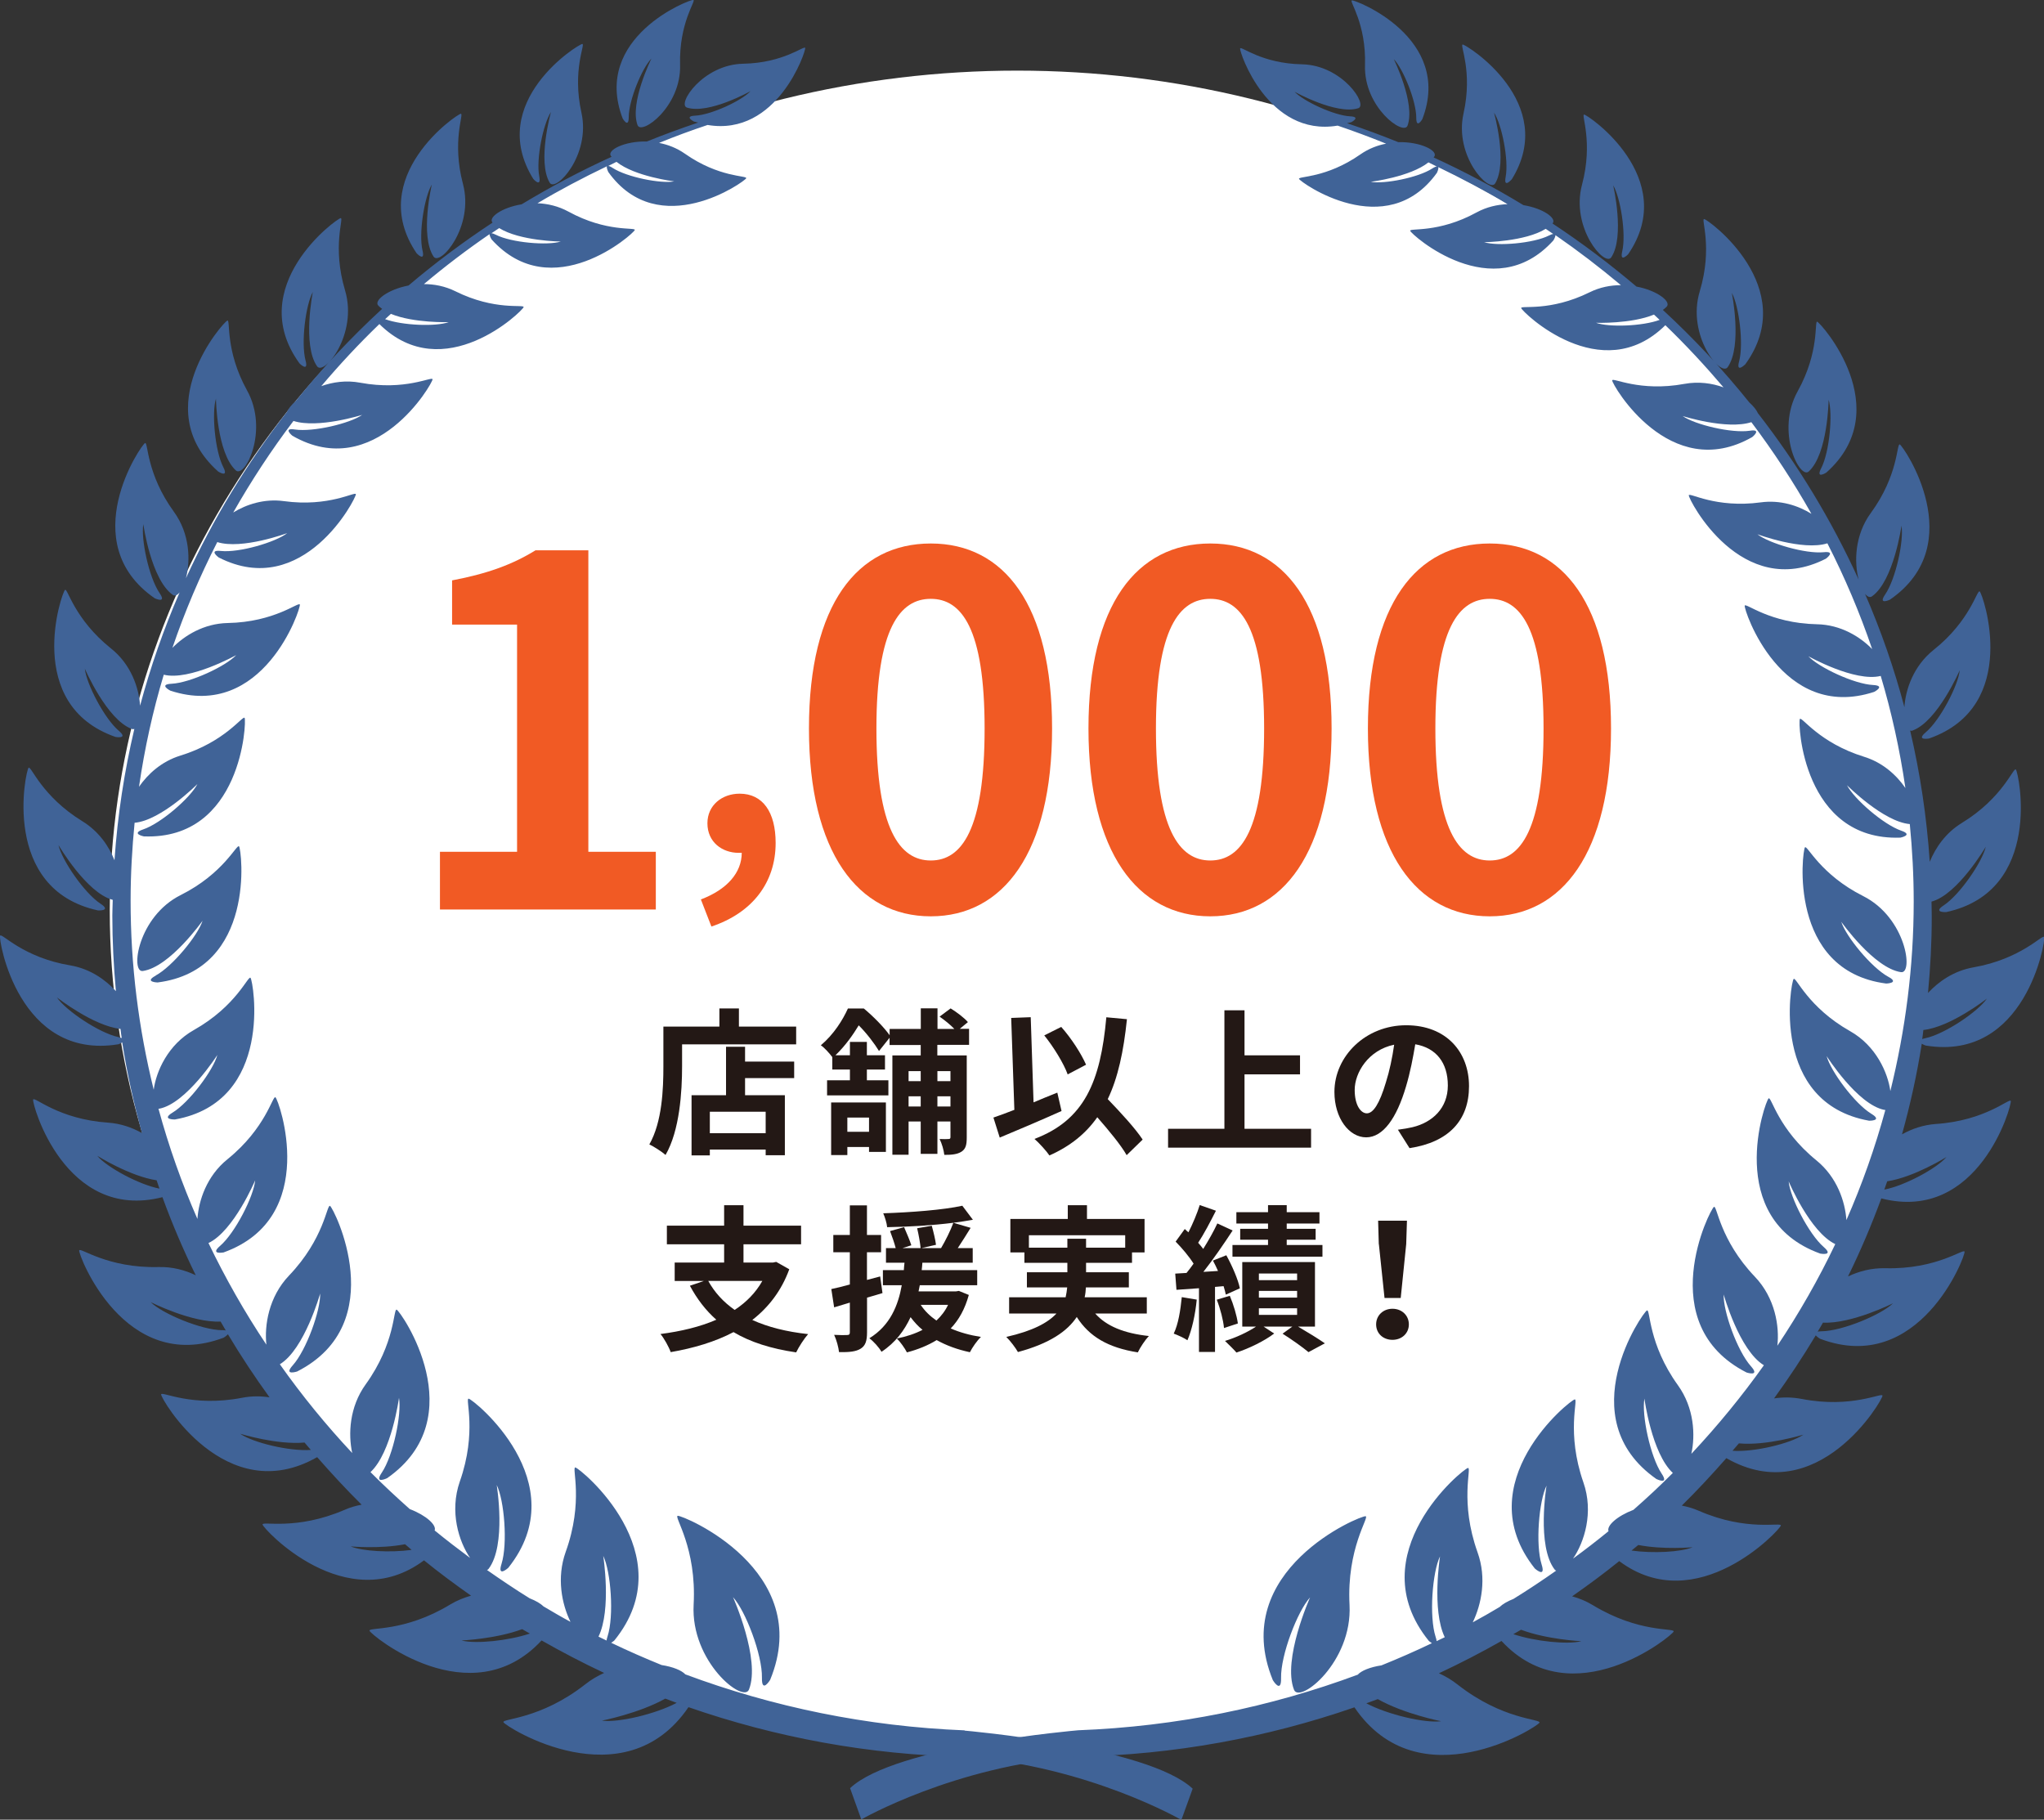
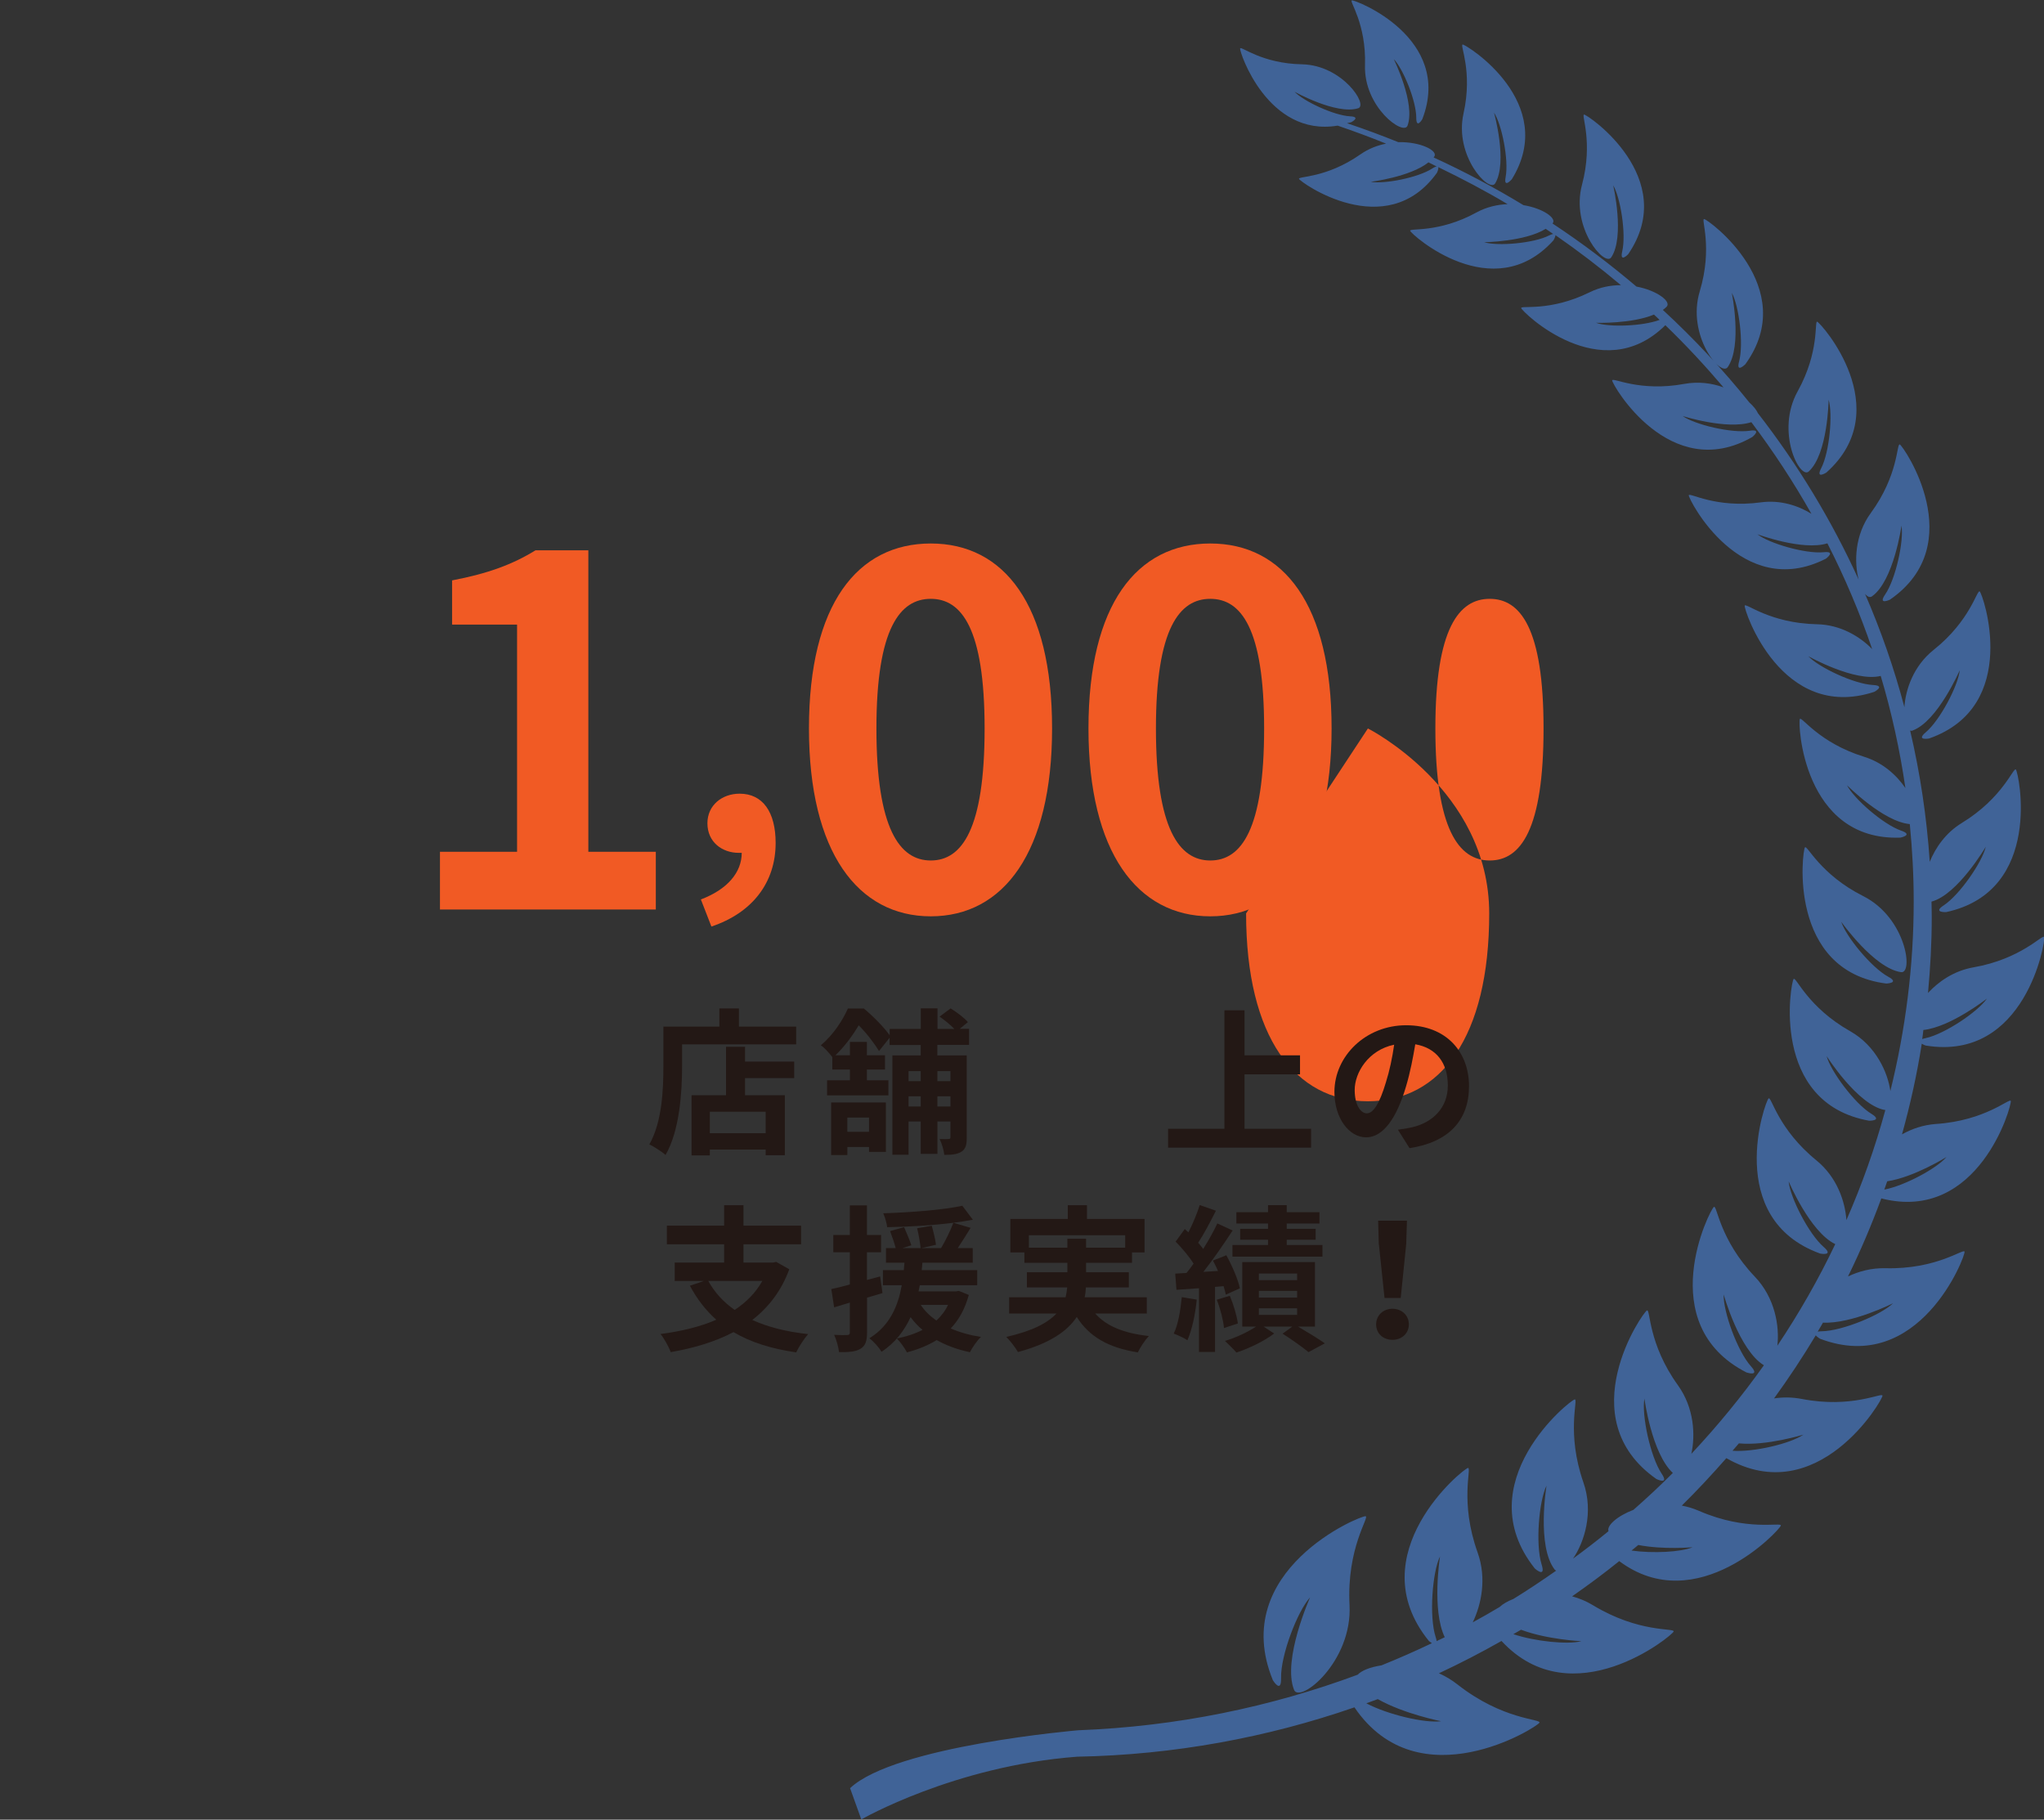
<svg xmlns="http://www.w3.org/2000/svg" id="_レイヤー_2" data-name="レイヤー 2" viewBox="0 0 246 219">
  <rect x="0" y="0" width="246" height="219" fill="#333333" stroke="none" />
  <defs>
    <style>
      .cls-1 {
        fill: #f15a24;
      }

      .cls-2 {
        fill: #fff;
      }

      .cls-3 {
        fill: #231815;
      }

      .cls-4 {
        fill: #406397;
      }
    </style>
  </defs>
  <g id="_レイヤー_2-2" data-name="レイヤー 2">
    <g>
-       <ellipse class="cls-2" cx="122.42" cy="109.57" rx="109.21" ry="101.07" />
      <g>
-         <path class="cls-4" d="m116.1,208.25c-11.82-.47-23.13-2.83-33.62-6.74-.43-.47-1.48-.91-2.85-1.12-2.06-.84-4.08-1.72-6.07-2.68.2-.12.38-.28.38-.28,8.46-10.44-4.16-20.77-4.7-20.82-.46-.03,1.04,4.07-1.16,10.17-1.11,3.11-.47,6.26.58,8.41-1.1-.59-2.17-1.22-3.25-1.86-.34-.34-.92-.68-1.66-.97-1.75-1.08-3.45-2.23-5.14-3.41.07-.03.13-.06.18-.12,2.19-2.84.99-10.11.99-10.11.91,1.83,1.34,7.07.58,9.49-.54,1.71.81.48.81.48,8.22-10.3-4.24-20.32-4.77-20.36-.45-.03,1.05,3.98-1.06,9.97-1.27,3.64-.11,7.24,1.24,9.2-1.44-1.07-2.88-2.17-4.27-3.31.26-.64-1-1.81-2.99-2.57-1.62-1.44-3.2-2.91-4.73-4.45,2.55-2.37,3.43-8.94,3.43-8.94.34,1.95-.69,6.95-2.07,9-.98,1.45.64.67.64.67,10.49-7.33,1.64-20.1,1.15-20.28-.41-.16-.13,4-3.73,8.99-1.97,2.73-2.11,6-1.62,8.26-3.15-3.36-6.06-6.93-8.71-10.68,2.97-1.8,4.85-8.51,4.85-8.51.07,1.98-1.65,6.8-3.29,8.63-1.17,1.3.52.75.52.75,11.4-5.81,4.41-19.68,3.96-19.93-.39-.21-.68,3.94-4.94,8.39-2.45,2.57-2.97,6-2.72,8.31-2.61-3.9-4.93-7.99-6.97-12.23,3.05-1.45,5.62-7.55,5.62-7.55-.17,1.92-2.41,6.33-4.22,7.89-1.28,1.1.42.79.42.79,11.67-4.2,6.65-18.39,6.24-18.67-.34-.25-1.13,3.7-5.78,7.46-2.49,2.01-3.46,4.96-3.61,7.18-1.88-4.28-3.45-8.72-4.69-13.27.05,0,.07.01.11,0,3.25-.63,6.98-6.47,6.98-6.47-.48,1.83-3.39,5.73-5.39,6.94-1.42.86.28.83.28.83,11.98-2.14,9.44-16.69,9.1-17.05-.29-.3-1.7,3.4-6.81,6.28-3.13,1.75-4.55,5-4.84,7.19-1.81-7.34-2.79-14.97-2.78-22.81,0-3.15.18-6.25.48-9.32,3.19-.27,7.56-4.66,7.56-4.66-.83,1.63-4.37,4.73-6.53,5.46-1.52.52.09.84.09.84,11.78.44,12.37-13.86,12.12-14.26-.22-.34-2.31,2.87-7.74,4.54-2.26.7-3.9,2.21-4.97,3.75.67-4.6,1.66-9.11,2.98-13.49,3.11.77,8.72-2.36,8.72-2.36-1.25,1.34-5.52,3.34-7.79,3.45-1.6.08-.14.83-.14.83,11.2,3.68,15.72-9.9,15.59-10.36-.12-.39-3.02,2.12-8.69,2.22-2.87.06-5.2,1.51-6.65,2.99,1.5-4.39,3.31-8.64,5.4-12.73,2.97.94,8.42-1.08,8.42-1.08-1.4,1.1-5.79,2.38-7.98,2.15-1.56-.17-.27.78-.27.78,10.2,5.21,16.57-7.16,16.51-7.61-.04-.39-3.2,1.58-8.67.83-2.36-.32-4.51.4-6.09,1.37,2.17-3.82,4.59-7.51,7.25-11.02,2.95.95,8.27-.73,8.27-.73-1.46,1.03-5.9,2.09-8.09,1.76-1.54-.24-.3.76-.3.76,9.94,5.69,16.89-6.34,16.86-6.8-.03-.4-3.28,1.42-8.7.41-1.7-.32-3.31-.08-4.69.41,2.2-2.6,4.53-5.1,6.99-7.47,7.74,7.66,17.28-1.61,17.36-2.04.07-.37-3.44.47-8.22-1.91-1.26-.62-2.56-.86-3.78-.86,2.52-2.12,5.16-4.13,7.9-6.01-.01.23.24.63.24.63,7.28,8.09,17.13-.71,17.24-1.13.09-.36-3.38.31-7.98-2.21-1.23-.67-2.52-.96-3.73-1.01,2.7-1.61,5.5-3.08,8.36-4.45-.09.19.16.69.16.69,6.1,8.51,16.45,1.14,16.6.75.12-.34-3.27-.06-7.39-2.96-.99-.69-2.06-1.09-3.1-1.29,1.91-.78,3.86-1.5,5.84-2.16,8.41,1.42,11.85-8.91,11.75-9.27-.1-.34-2.59,1.81-7.46,1.9-4.87.09-8.01,4.89-6.77,5.28,2.64.83,7.65-1.98,7.65-1.98-1.08,1.15-4.73,2.86-6.68,2.95-1.38.07-.13.71-.13.71.17.06.34.07.51.12-2.09.7-4.15,1.46-6.18,2.28-2.69-.07-4.84,1.05-4.32,1.75.02.03.05.06.08.09-3.74,1.7-7.35,3.62-10.83,5.72-2.4.39-4.06,1.6-3.5,2.2,0,0,0,0,0,0-3.53,2.33-6.91,4.85-10.11,7.57-2.51.48-4.24,1.83-3.63,2.43.13.14.29.26.45.38-3.75,3.45-7.23,7.17-10.42,11.12-.52.46-.87.92-1.04,1.29-4.81,6.16-8.89,12.87-12.15,20.01.55-2.08.5-5.32-1.45-8-3.34-4.59-3.09-8.41-3.47-8.27-.45.17-8.53,11.98,1.16,18.68,0,0,1.49.71.59-.62-1.29-1.88-2.26-6.49-1.96-8.3,0,0,.92,6.65,3.54,8.51.25.18.55.05.83-.3-1.91,4.4-3.5,8.95-4.76,13.64-.13-2.12-1.08-4.97-3.5-6.89-4.43-3.54-5.22-7.29-5.53-7.05-.39.28-5.06,13.81,6.07,17.7,0,0,1.61.29.39-.75-1.73-1.47-3.9-5.65-4.08-7.47,0,0,2.65,6.16,5.66,7.26.1.04.21.03.3,0-1.21,5.13-2.02,10.4-2.39,15.8-.67-1.7-1.9-3.48-3.84-4.68-4.95-3.03-6.19-6.73-6.5-6.45-.35.33-3.4,14.61,8.36,17.17,0,0,1.67.09.3-.81-1.94-1.27-4.66-5.24-5.06-7.06,0,0,3.36,5.76,6.53,6.6-.01.63-.05,1.25-.05,1.88,0,3.07.16,6.1.43,9.1-1.27-1.39-3.11-2.68-5.45-3.09C2.75,115.25.2,112.23.01,112.61c-.21.45,2.22,15.03,14.23,13.07,0,0,.26-.09.47-.22.58,3.71,1.39,7.34,2.38,10.91-1.18-.67-2.55-1.15-4.09-1.26-5.97-.4-8.87-3.19-9.01-2.78-.17.47,3.81,14.74,15.56,11.75,1.17,3.21,2.51,6.35,4.01,9.4-1.3-.62-2.82-1.04-4.5-.99-6.17.15-9.43-2.43-9.53-2-.12.5,5.42,15.02,17.39,10.5,0,0,.33-.2.51-.41,1.56,2.61,3.23,5.14,5.01,7.59-1.05-.16-2.18-.17-3.33.06-6.06,1.16-9.69-.85-9.72-.41-.05.51,7.76,13.84,18.78,7.55,1.72,1.96,3.49,3.88,5.35,5.72-.69.13-1.37.32-2.07.63-5.82,2.51-9.92,1.31-9.85,1.76.06.5,10.06,11.29,19.43,4.31,1.82,1.48,3.73,2.89,5.66,4.25-.84.24-1.69.57-2.5,1.06-5.53,3.36-9.85,2.71-9.72,3.16.15.51,12.18,10.36,20.71,1.17,2.45,1.39,4.95,2.7,7.53,3.91-.77.35-1.54.79-2.26,1.36-5.41,4.25-10.05,4.12-9.86,4.57.22.52,14.51,9.58,22.27-1.81,10.45,3.63,21.67,5.74,33.37,5.98,14.82,1.14,25.95,7.59,25.95,7.59l1.36-3.76c-5.44-5.1-27.46-6.99-27.46-6.99ZM74.2,19.48c2.21,1.77,6.94,2.35,6.94,2.35-1.59.3-5.7-.51-7.39-1.61-.27-.18-.45-.25-.56-.24.34-.16.66-.34,1-.5Zm-14.12,7.97c2.49,1.56,7.41,1.62,7.41,1.62-1.61.5-5.94.14-7.82-.82-.25-.13-.4-.17-.52-.18.31-.21.62-.41.93-.62Zm-13.04,10.32c2.71,1.13,6.96,1,6.96,1-1.54.55-5.57.41-7.65-.36.23-.22.47-.43.69-.63ZM14.24,124.81c-2.29-.48-6.33-3.2-7.39-4.77,0,0,4.37,3.43,7.65,3.79.05.37.08.74.15,1.1-.11-.04-.23-.08-.41-.11Zm-2.52,14.3s3.9,2.45,7.13,2.94c.12.33.22.66.34,1-2.45-.47-6.31-2.56-7.47-3.93Zm15.01,20.98c-2.47-.02-7.19-1.98-8.6-3.38,0,0,4.97,2.51,8.42,2.34.21.36.42.72.62,1.07-.11-.02-.25-.04-.44-.04Zm2.17,12.46s4.42,1.37,7.75,1.06c.25.3.51.6.76.89-2.56.19-7-.88-8.51-1.95Zm13.3,13.56s3.5.33,6.55-.26c.26.22.53.45.79.68-2.57.35-5.92.17-7.34-.42Zm13.37,11.32s4.12-.18,7.27-1.36c.3.18.61.35.93.53-2.59.87-6.52,1.27-8.2.84Zm16.46-.46c1.59-3.28.57-9.72.57-9.72.92,1.88,1.32,7.23.52,9.69-.07.21-.11.37-.12.5-.32-.16-.65-.31-.97-.47Zm.41,10.11s4.46-.87,7.63-2.65c.46.17.92.34,1.37.51-2.58,1.37-7.07,2.41-9,2.14Zm20.25-4.91c5.43-13.21-10.58-19.86-11.13-19.74-.48.1,2.3,3.82,1.92,10.69-.37,6.87,5.99,11.92,6.66,10.22,1.43-3.62-1.92-11.12-1.92-11.12,1.5,1.63,3.54,6.95,3.48,9.7-.04,1.95.99.25.99.25ZM18.74,117.42c-1.45.78.23.82.23.82,11.92-1.53,10.12-16.01,9.8-16.38-.28-.31-1.85,3.27-7.02,5.86-5.18,2.59-6.08,9.36-4.56,9.14,3.25-.47,7.19-6.05,7.19-6.05-.57,1.78-3.61,5.49-5.65,6.6Zm7.5-60.68s1.34.86.63-.53c-1.01-1.97-1.4-6.53-.88-8.23,0,0,.09,6.51,2.39,8.63,1.09,1,4.03-4.8,1.35-9.63-2.67-4.83-1.97-8.49-2.36-8.4-.45.11-9.67,10.52-1.13,18.15Zm10.53-13.37c-.56-2.15.02-6.68.88-8.23,0,0-1.28,6.38.51,8.94.84,1.2,4.94-3.84,3.37-9.13-1.58-5.29-.12-8.71-.52-8.7-.46.01-11.7,8.21-4.96,17.49,0,0,1.13,1.13.72-.38Zm14.08-13.22c-.48-2.08.23-6.46,1.12-7.94,0,0-1.45,6.15.21,8.67.79,1.19,4.91-3.57,3.54-8.74-1.37-5.17.14-8.44-.25-8.45-.44,0-11.56,7.61-5.33,16.79,0,0,1.06,1.13.71-.35Zm14.05-8.93c-.4-2.07.48-6.32,1.41-7.74,0,0-1.67,5.96-.15,8.51.71,1.2,4.95-3.29,3.82-8.42-1.14-5.12.49-8.26.11-8.28-.44-.02-11.65,6.98-5.91,16.24,0,0,.99,1.14.72-.31Zm10.77-7.12c0-2.02,1.59-5.89,2.73-7.05,0,0-2.65,5.33-1.67,8.01.46,1.26,5.28-2.22,5.12-7.27-.14-5.04,1.95-7.72,1.6-7.8-.4-.1-12.25,4.49-8.51,14.27,0,0,.73,1.26.73-.17Z" />
        <path class="cls-4" d="m102.31,215.21l1.35,3.76s11.16-6.43,25.97-7.55c11.7-.22,22.92-2.32,33.38-5.94,7.75,11.4,22.05,2.36,22.27,1.84.19-.45-4.44-.33-9.85-4.58-.72-.57-1.48-1.01-2.25-1.36,2.57-1.2,5.08-2.5,7.53-3.89,8.51,9.2,20.56-.63,20.72-1.14.12-.44-4.19.2-9.73-3.17-.81-.49-1.65-.83-2.49-1.06,1.94-1.36,3.84-2.76,5.67-4.24,9.35,6.99,19.36-3.78,19.45-4.28.07-.45-4.05.76-9.86-1.77-.69-.3-1.38-.5-2.06-.63,1.86-1.83,3.64-3.75,5.36-5.71,11.01,6.3,18.83-7.01,18.79-7.52-.03-.44-3.68,1.57-9.73.39-1.16-.22-2.27-.22-3.32-.06,1.78-2.45,3.45-4.98,5.02-7.59.18.21.52.41.52.41,11.95,4.53,17.52-9.98,17.39-10.48-.1-.43-3.37,2.15-9.53,1.99-1.67-.04-3.19.37-4.5.99,1.5-3.05,2.83-6.19,4.01-9.39,11.74,3,15.75-11.26,15.58-11.73-.12-.4-3.06,2.38-9.01,2.77-1.53.11-2.91.59-4.08,1.25.99-3.56,1.8-7.2,2.38-10.91.21.13.47.22.47.22,12.02,1.97,14.46-12.61,14.26-13.06-.18-.38-2.74,2.64-8.51,3.65-2.34.41-4.18,1.69-5.47,3.08.28-3,.45-6.04.45-9.11,0-.63-.02-1.25-.03-1.88,3.16-.84,6.53-6.6,6.53-6.6-.41,1.81-3.13,5.78-5.06,7.05-1.37.9.3.81.3.81,11.75-2.54,8.73-16.83,8.38-17.16-.31-.28-1.56,3.42-6.51,6.44-1.94,1.19-3.16,2.97-3.85,4.67-.36-5.4-1.16-10.67-2.36-15.8.09.03.19.05.29,0,3.02-1.1,5.68-7.26,5.68-7.26-.18,1.82-2.35,6-4.09,7.47-1.23,1.04.39.75.39.75,11.13-3.88,6.49-17.42,6.1-17.7-.33-.24-1.11,3.51-5.55,7.04-2.42,1.93-3.38,4.77-3.51,6.89-1.24-4.69-2.83-9.24-4.74-13.64.29.35.59.48.84.3,2.62-1.86,3.55-8.51,3.55-8.51.3,1.81-.68,6.41-1.97,8.29-.9,1.32.58.62.58.62,9.7-6.69,1.62-18.51,1.18-18.68-.38-.14-.14,3.68-3.49,8.26-1.95,2.67-2,5.92-1.46,8-3.25-7.14-7.33-13.86-12.12-20.02-.16-.37-.52-.83-1.03-1.29-3.18-3.96-6.66-7.68-10.41-11.14.16-.12.32-.24.45-.38.61-.6-1.12-1.96-3.63-2.43-3.2-2.72-6.57-5.26-10.1-7.59h0c.56-.61-1.11-1.82-3.5-2.21-3.47-2.11-7.08-4.03-10.81-5.74.02-.03.05-.06.07-.09.52-.7-1.62-1.82-4.32-1.75-2.03-.82-4.08-1.58-6.17-2.28.17-.05.33-.07.5-.12,0,0,1.24-.64-.13-.71-1.95-.1-5.61-1.82-6.69-2.96,0,0,5.03,2.81,7.66,1.99,1.24-.38-1.89-5.19-6.76-5.29-4.87-.09-7.35-2.25-7.45-1.91-.11.37,3.33,10.7,11.74,9.29,1.96.67,3.92,1.39,5.83,2.17-1.04.2-2.1.6-3.09,1.29-4.13,2.89-7.51,2.61-7.39,2.95.14.39,10.48,7.78,16.59-.72,0,0,.26-.51.16-.7,2.85,1.38,5.66,2.85,8.35,4.46-1.22.05-2.51.33-3.74,1-4.6,2.52-8.07,1.84-7.98,2.21.1.42,9.95,9.23,17.24,1.15,0,0,.25-.4.24-.63,2.73,1.89,5.36,3.9,7.88,6.02-1.22,0-2.52.24-3.77.86-4.8,2.37-8.31,1.53-8.23,1.9.09.43,9.61,9.71,17.35,2.06,2.47,2.38,4.79,4.88,7,7.48-1.38-.5-3-.73-4.7-.42-5.42,1-8.67-.82-8.7-.42-.04.46,6.91,12.51,16.86,6.82,0,0,1.24-1-.3-.76-2.19.33-6.63-.74-8.08-1.77,0,0,5.31,1.69,8.27.74,2.65,3.51,5.07,7.2,7.23,11.03-1.57-.98-3.73-1.7-6.09-1.38-5.46.74-8.62-1.24-8.67-.85-.06.45,6.3,12.83,16.5,7.63,0,0,1.28-.94-.26-.78-2.19.22-6.58-1.06-7.98-2.16,0,0,5.45,2.03,8.42,1.09,2.09,4.09,3.9,8.35,5.39,12.73-1.44-1.48-3.78-2.94-6.65-2.99-5.68-.12-8.57-2.62-8.69-2.24-.13.46,4.37,14.04,15.58,10.38,0,0,1.45-.75-.15-.83-2.27-.12-6.52-2.12-7.77-3.46,0,0,5.59,3.14,8.71,2.37,1.31,4.38,2.3,8.89,2.97,13.49-1.06-1.54-2.71-3.06-4.97-3.76-5.43-1.68-7.51-4.89-7.73-4.55-.26.4.32,14.7,12.1,14.28,0,0,1.61-.32.09-.84-2.15-.74-5.69-3.84-6.52-5.47,0,0,4.36,4.4,7.56,4.68.3,3.07.47,6.17.47,9.33,0,7.83-1,15.46-2.81,22.8-.3-2.2-1.72-5.44-4.83-7.2-5.11-2.88-6.51-6.58-6.81-6.29-.35.35-2.9,14.91,9.08,17.06,0,0,1.69.03.28-.83-2.01-1.22-4.9-5.12-5.39-6.95,0,0,3.71,5.85,6.96,6.48.04,0,.07,0,.11,0-1.24,4.55-2.81,8.98-4.69,13.26-.15-2.22-1.12-5.16-3.6-7.18-4.64-3.77-5.42-7.72-5.76-7.47-.41.29-5.45,14.47,6.21,18.68,0,0,1.7.32.42-.79-1.81-1.57-4.05-5.98-4.22-7.9,0,0,2.57,6.1,5.61,7.55-2.02,4.24-4.36,8.33-6.97,12.23.27-2.31-.26-5.75-2.71-8.31-4.25-4.46-4.54-8.61-4.92-8.4-.46.25-7.47,14.11,3.92,19.93,0,0,1.69.55.53-.75-1.65-1.84-3.36-6.65-3.28-8.64,0,0,1.86,6.71,4.84,8.52-2.66,3.74-5.58,7.3-8.73,10.66.49-2.25.35-5.52-1.62-8.26-3.6-5-3.3-9.16-3.72-9-.48.18-9.35,12.94,1.13,20.29,0,0,1.6.78.62-.67-1.36-2.05-2.41-7.05-2.06-9.01,0,0,.87,6.58,3.42,8.95-1.52,1.53-3.11,3.01-4.74,4.44-1.99.76-3.25,1.92-3,2.57-1.39,1.14-2.82,2.24-4.27,3.3,1.34-1.95,2.52-5.55,1.24-9.19-2.08-5.99-.58-10-1.03-9.97-.53.04-13,10.04-4.81,20.35,0,0,1.36,1.23.82-.48-.76-2.42-.32-7.66.59-9.49,0,0-1.21,7.26.98,10.1.05.06.11.1.18.13-1.68,1.18-3.39,2.32-5.14,3.4-.74.29-1.32.64-1.66.97-1.07.64-2.15,1.26-3.24,1.85,1.04-2.16,1.7-5.3.58-8.42-2.18-6.1-.68-10.2-1.15-10.16-.54.04-13.18,10.35-4.72,20.81,0,0,.17.15.37.28-1.98.95-4.01,1.84-6.07,2.67-1.38.21-2.42.64-2.85,1.12-10.5,3.9-21.81,6.24-33.64,6.69,0,0-22.02,1.86-27.45,6.96ZM172.93,20.04c-.11,0-.28.06-.56.24-1.68,1.1-5.79,1.9-7.39,1.6,0,0,4.73-.58,6.94-2.34.34.16.66.34,1,.5Zm14.03,8.12c-.12,0-.27.05-.53.18-1.86.95-6.2,1.31-7.81.81,0,0,4.92-.06,7.41-1.61.31.21.61.41.92.63Zm12.78,10.34c-2.08.77-6.11.9-7.65.35,0,0,4.25.14,6.97-.99.22.21.45.42.68.64Zm31.6,86.56c.06-.36.1-.73.14-1.1,3.28-.35,7.65-3.78,7.65-3.78-1.06,1.56-5.09,4.28-7.38,4.76-.19.04-.31.08-.41.11Zm-4.56,18.11c.11-.34.23-.67.35-1,3.22-.48,7.13-2.92,7.13-2.92-1.17,1.37-5.03,3.45-7.48,3.92Zm-8.01,17.08c.21-.36.43-.71.63-1.07,3.45.17,8.43-2.33,8.43-2.33-1.43,1.39-6.14,3.35-8.61,3.37-.19,0-.32.02-.44.04Zm-10.26,14.35c.26-.29.52-.59.77-.89,3.34.32,7.76-1.05,7.76-1.05-1.53,1.07-5.96,2.13-8.52,1.94Zm-12.15,12.01c.27-.22.54-.45.81-.67,3.04.59,6.54.27,6.54.27-1.43.59-4.77.76-7.35.4Zm-14.22,10.06c.3-.18.62-.35.92-.53,3.15,1.19,7.27,1.38,7.27,1.38-1.68.43-5.62.02-8.2-.85Zm-9.24.83c-.01-.13-.05-.29-.12-.5-.8-2.46-.39-7.82.53-9.69,0,0-1.02,6.44.57,9.73-.32.16-.65.31-.98.47Zm-8.45,7.49c.46-.16.91-.33,1.37-.5,3.16,1.79,7.62,2.66,7.62,2.66-1.93.26-6.42-.79-8.99-2.15Zm-10.27-3.04c-.06-2.75,1.99-8.07,3.49-9.7,0,0-3.36,7.5-1.93,11.12.67,1.71,7.03-3.33,6.68-10.2-.36-6.87,2.42-10.59,1.94-10.69-.57-.13-16.58,6.5-11.17,19.73,0,0,1.03,1.7.99-.25Zm67.42-91.01s3.95,5.59,7.19,6.06c1.52.22.63-6.54-4.54-9.15-5.18-2.6-6.74-6.18-7.02-5.87-.32.36-2.14,14.85,9.78,16.39,0,0,1.67-.05.24-.82-2.03-1.11-5.08-4.83-5.65-6.61Zm-2.89-72.23c-.37-.1.32,3.56-2.36,8.39-2.68,4.83.25,10.64,1.34,9.64,2.3-2.11,2.39-8.63,2.39-8.63.51,1.7.12,6.26-.89,8.23-.72,1.39.62.53.62.53,8.55-7.63-.67-18.04-1.11-18.15Zm-8.67,5.15c6.73-9.27-4.49-17.49-4.95-17.5-.39-.01,1.07,3.41-.52,8.7-1.6,5.28,2.5,10.33,3.36,9.13,1.79-2.56.5-8.94.5-8.94.86,1.56,1.44,6.09.88,8.23-.41,1.5.72.38.72.38Zm-14.08-13.27c6.25-9.17-4.86-16.8-5.31-16.8-.38,0,1.12,3.28-.25,8.44-1.38,5.17,2.74,9.93,3.52,8.74,1.66-2.52.23-8.67.23-8.67.88,1.48,1.58,5.86,1.09,7.94-.34,1.47.72.35.72.35Zm-14.03-8.98c5.74-9.25-5.46-16.26-5.89-16.25-.39.02,1.24,3.17.1,8.29-1.15,5.12,3.09,9.62,3.81,8.42,1.53-2.55-.14-8.51-.14-8.51.93,1.41,1.79,5.67,1.4,7.73-.28,1.45.71.31.71.31Zm-10.75-7.27C174.94,4.56,163.11-.05,162.7.05c-.35.08,1.74,2.77,1.58,7.8-.16,5.05,4.65,8.54,5.12,7.27.98-2.68-1.66-8.01-1.66-8.01,1.13,1.17,2.71,5.03,2.71,7.05,0,1.43.73.18.73.18Z" />
      </g>
      <g>
        <path class="cls-1" d="m52.95,102.51h9.28v-27.34h-7.82v-5.32c4.32-.82,7.3-1.93,10.04-3.62h6.36v36.28h8.12v6.95h-25.98v-6.95Z" />
        <path class="cls-1" d="m84.37,108.24c3.15-1.19,4.9-3.23,4.9-5.6h-.37c-1.96,0-3.76-1.27-3.76-3.56,0-2.17,1.76-3.56,3.88-3.56,2.78,0,4.33,2.21,4.33,5.93,0,4.78-2.82,8.42-7.73,10.06l-1.27-3.27Z" />
        <path class="cls-1" d="m97.36,87.67c0-14.95,5.84-22.26,14.66-22.26s14.6,7.36,14.6,22.26-5.84,22.61-14.6,22.61-14.66-7.71-14.66-22.61Zm21.14,0c0-12.09-2.8-15.6-6.48-15.6s-6.54,3.51-6.54,15.6,2.8,15.89,6.54,15.89,6.48-3.74,6.48-15.89Z" />
        <path class="cls-1" d="m131,87.67c0-14.95,5.84-22.26,14.66-22.26s14.6,7.36,14.6,22.26-5.84,22.61-14.6,22.61-14.66-7.71-14.66-22.61Zm21.14,0c0-12.09-2.8-15.6-6.48-15.6s-6.54,3.51-6.54,15.6,2.8,15.89,6.54,15.89,6.48-3.74,6.48-15.89Z" />
-         <path class="cls-1" d="m164.63,87.67c0-14.95,5.84-22.26,14.66-22.26s14.6,7.36,14.6,22.26-5.84,22.61-14.6,22.61-14.66-7.71-14.66-22.61Zm21.14,0c0-12.09-2.8-15.6-6.48-15.6s-6.54,3.51-6.54,15.6,2.8,15.89,6.54,15.89,6.48-3.74,6.48-15.89Z" />
+         <path class="cls-1" d="m164.63,87.67s14.6,7.36,14.6,22.26-5.84,22.61-14.6,22.61-14.66-7.71-14.66-22.61Zm21.14,0c0-12.09-2.8-15.6-6.48-15.6s-6.54,3.51-6.54,15.6,2.8,15.89,6.54,15.89,6.48-3.74,6.48-15.89Z" />
      </g>
      <g>
        <path class="cls-3" d="m95.82,123.55v2.14h-13.73v2.63c0,3.05-.28,7.73-1.99,10.68-.42-.38-1.42-1.02-1.95-1.27,1.55-2.71,1.69-6.69,1.69-9.41v-4.77h6.74v-2.18h2.35v2.18h6.89Zm-6.15,4.21h5.91v1.99h-5.91v2.06h4.79v7.22h-2.31v-.68h-6.72v.7h-2.2v-7.24h4.15v-5.83h2.29v1.78Zm2.48,6.04h-6.72v2.58h6.72v-2.58Z" />
        <path class="cls-3" d="m112.81,125.77v1.25h3.54v9.87c0,.87-.11,1.38-.64,1.72-.51.32-1.16.38-2.06.38-.06-.55-.3-1.4-.57-1.91.45.02.93.02,1.08,0,.17,0,.23-.06.23-.23v-1.88h-1.57v3.9h-2.01v-3.9h-1.46v4h-1.95v-11.95h3.41v-1.25h-3.75v-.87l-1.27,1.59c-.51-.85-1.5-2.16-2.44-3.09-.68,1.12-1.57,2.41-2.8,3.6h1.74v-1.61h2.04v1.61h2.18v1.72h-2.18v1.29h2.59v1.82h-7.38v-1.82h2.75v-1.29h-2.12v-1.5c-.34-.45-.95-1.14-1.38-1.42,1.55-1.31,2.63-3.03,3.26-4.43h1.91c1.1.91,2.4,2.22,3.11,3.22v-.76h3.75v-2.48h2.01v2.48h2.03c-.47-.49-1.17-1.06-1.78-1.48l1.33-.99c.72.44,1.65,1.14,2.08,1.65l-.98.81h1.12v1.93h-3.79Zm-12.78,6.91h6.59v5.95h-2.03v-.59h-2.61v.97h-1.95v-6.33Zm1.95,1.82v1.71h2.61v-1.71h-2.61Zm7.37-5.59v1.21h1.46v-1.21h-1.46Zm1.46,4.26v-1.23h-1.46v1.23h1.46Zm2.01-4.26v1.21h1.57v-1.21h-1.57Zm1.57,4.26v-1.23h-1.57v1.23h1.57Z" />
-         <path class="cls-3" d="m127.76,133.71c-2.5,1.12-5.3,2.31-7.44,3.2l-.76-2.41c.72-.25,1.57-.55,2.52-.93l-.38-11.06,2.35-.09.34,10.25c.95-.4,1.91-.8,2.86-1.17l.51,2.22Zm7.84,5.32c-.7-1.23-2.14-2.97-3.54-4.57-1.38,1.97-3.26,3.49-5.76,4.6-.32-.49-1.25-1.52-1.8-1.99,6-2.27,7.95-6.86,8.65-14.64l2.48.23c-.4,3.88-1.08,7.05-2.31,9.62,1.57,1.63,3.33,3.54,4.2,4.87l-1.93,1.88Zm-7.1-9.72c-.47-1.31-1.69-3.3-2.82-4.7l2.04-1.02c1.23,1.38,2.42,3.24,2.99,4.55l-2.22,1.17Z" />
        <path class="cls-3" d="m157.79,135.85v2.27h-17.21v-2.27h6.78v-14.26h2.42v5.42h6.68v2.29h-6.68v6.55h8.01Z" />
        <path class="cls-3" d="m168.25,135.96c.72-.09,1.25-.19,1.74-.3,2.4-.57,4.26-2.29,4.26-5.02s-1.4-4.53-3.92-4.96c-.27,1.59-.59,3.33-1.12,5.1-1.12,3.79-2.75,6.1-4.79,6.1s-3.82-2.29-3.82-5.46c0-4.32,3.77-8.03,8.63-8.03s7.57,3.24,7.57,7.33-2.42,6.74-7.16,7.46l-1.4-2.22Zm-1.46-5.68c.44-1.38.78-2.99,1-4.55-3.11.64-4.75,3.37-4.75,5.44,0,1.89.76,2.82,1.46,2.82.78,0,1.53-1.17,2.29-3.71Z" />
        <path class="cls-3" d="m94.99,152.76c-.95,2.6-2.5,4.58-4.45,6.1,1.87.85,4.11,1.42,6.72,1.7-.47.53-1.12,1.53-1.44,2.2-3.01-.44-5.51-1.23-7.54-2.44-2.22,1.17-4.79,1.93-7.56,2.41-.21-.61-.8-1.67-1.23-2.18,2.48-.32,4.77-.87,6.72-1.72-1.27-1.12-2.31-2.48-3.18-4.09l1.67-.57h-3.5v-2.22h5.95v-2.2h-6.89v-2.24h6.89v-2.46h2.33v2.46h6.93v2.24h-6.93v2.2h3.54l.4-.08,1.57.89Zm-9.75,1.4c.76,1.38,1.82,2.54,3.18,3.49,1.38-.91,2.52-2.05,3.33-3.49h-6.51Z" />
        <path class="cls-3" d="m106.22,155.62c-.62.19-1.25.38-1.87.55v4.17c0,1.04-.19,1.61-.76,1.97-.57.36-1.38.44-2.61.42-.06-.55-.3-1.48-.59-2.08.7.04,1.34.04,1.57.02.23,0,.32-.08.32-.32v-3.58l-1.89.57-.34-2.2c.64-.13,1.4-.32,2.23-.55v-3.88h-1.99v-2.08h1.99v-3.56h2.06v3.56h1.7v2.08h-1.7v3.33l1.59-.42.28,2.01Zm10.38.23c-.47,1.69-1.19,2.99-2.18,4.03,1.08.47,2.29.81,3.64,1.02-.47.44-1.04,1.27-1.33,1.84-1.5-.32-2.84-.81-4-1.46-1.04.64-2.27,1.14-3.58,1.48-.23-.47-.83-1.31-1.21-1.67,1.14-.23,2.18-.57,3.09-1.04-.55-.44-1.02-.97-1.44-1.53-.74,1.59-1.82,3.07-3.5,4.17-.3-.53-.95-1.25-1.46-1.63,2.5-1.53,3.47-3.96,3.9-6.38h-2.27v-1.82h2.52c.02-.3.04-.61.08-.89h-2.23v-1.76h1.17c-.15-.59-.44-1.42-.68-2.05l1.69-.47c.3.7.7,1.61.87,2.18l-1.06.34h2.18c-.06-.62-.23-1.61-.42-2.39l1.76-.3c.21.74.44,1.71.51,2.29l-1.76.4h2.37c.53-.89,1.14-2.12,1.48-3.05-2.52.32-5.43.49-7.97.53-.04-.49-.27-1.21-.47-1.67,3.31-.11,7.2-.4,9.52-.91l1.27,1.69c-.72.13-1.5.25-2.35.36l2.08.61c-.51.83-1.06,1.7-1.55,2.44h1.8v1.76h-6.06c-.02.3-.04.59-.08.89h6.68v1.82h-6.91c-.06.25-.09.49-.15.74h4.49l.36-.06,1.21.49Zm-5.79,1.19c.47.72,1.1,1.34,1.89,1.89.57-.53,1.06-1.16,1.4-1.89h-3.29Z" />
        <path class="cls-3" d="m131.81,158.08c1.34,1.52,3.47,2.39,6.46,2.71-.45.47-1.04,1.36-1.33,1.97-3.6-.57-5.85-1.91-7.35-4.26-1.12,1.69-3.22,3.18-7.08,4.22-.27-.49-.91-1.34-1.4-1.82,3.18-.72,5-1.7,6.04-2.82h-5.7v-1.95h6.8c.09-.4.15-.8.19-1.19h-4.85v-1.82h4.87v-1.14h-5.17v-1.25h-1.69v-4.03h6.91v-1.65h2.31v1.65h6.93v4.03h-1.51v1.25h-5.53v1.14h5.15v1.82h-5.17c-.02.4-.06.8-.15,1.19h7.48v1.95h-6.21Zm-3.35-7.92v-1.08h2.25v1.08h4.71v-1.5h-11.59v1.5h4.62Z" />
        <path class="cls-3" d="m144.03,156.41c-.17,1.8-.59,3.68-1.12,4.89-.38-.27-1.19-.63-1.65-.8.55-1.12.81-2.8.97-4.39l1.8.3Zm2.2-1.52v7.82h-1.93v-7.67l-2.71.19-.15-1.95,1.36-.08c.28-.34.57-.72.85-1.12-.53-.85-1.4-1.88-2.16-2.65l1.1-1.52c.13.13.28.27.44.4.53-1.04,1.06-2.31,1.36-3.28l1.95.68c-.66,1.31-1.44,2.8-2.14,3.86.23.25.44.51.61.74.66-1.06,1.27-2.14,1.7-3.07l1.84.85c-1.04,1.59-2.33,3.47-3.52,4.98l1.76-.11c-.19-.44-.4-.85-.61-1.25l1.61-.64c.7,1.27,1.42,2.92,1.63,3.98l-1.69.76c-.06-.3-.15-.64-.27-1.02l-1.04.09Zm1.78,1.06c.45,1.06.85,2.42.97,3.33l-1.67.55c-.08-.93-.44-2.33-.87-3.41l1.57-.47Zm8.22,3.71c1.16.68,2.46,1.48,3.22,2.01l-1.97,1.06c-.7-.59-2.01-1.52-3.12-2.22l1.17-.85h-3.45l1.27.83c-1.16.89-3.03,1.8-4.54,2.29-.34-.4-.97-1-1.38-1.4,1.29-.38,2.78-1.08,3.73-1.72h-1.65v-7.77h8.75v7.77h-2.03Zm-3.62-12.41h-3.81v-1.36h3.81v-.85h2.25v.85h3.94v1.36h-3.94v.64h3.48v1.31h-3.48v.64h4.3v1.4h-10.83v-1.4h4.28v-.64h-3.35v-1.31h3.35v-.64Zm-1.1,6.82h4.6v-.8h-4.6v.8Zm0,2.1h4.6v-.81h-4.6v.81Zm0,2.08h4.6v-.8h-4.6v.8Z" />
        <path class="cls-3" d="m165.62,159.39c0-1.08.85-1.88,1.97-1.88s1.97.8,1.97,1.88-.85,1.86-1.97,1.86-1.97-.76-1.97-1.86Zm.32-9.66l-.08-2.82h3.47l-.09,2.82-.66,6.48h-1.95l-.68-6.48Z" />
      </g>
    </g>
  </g>
</svg>